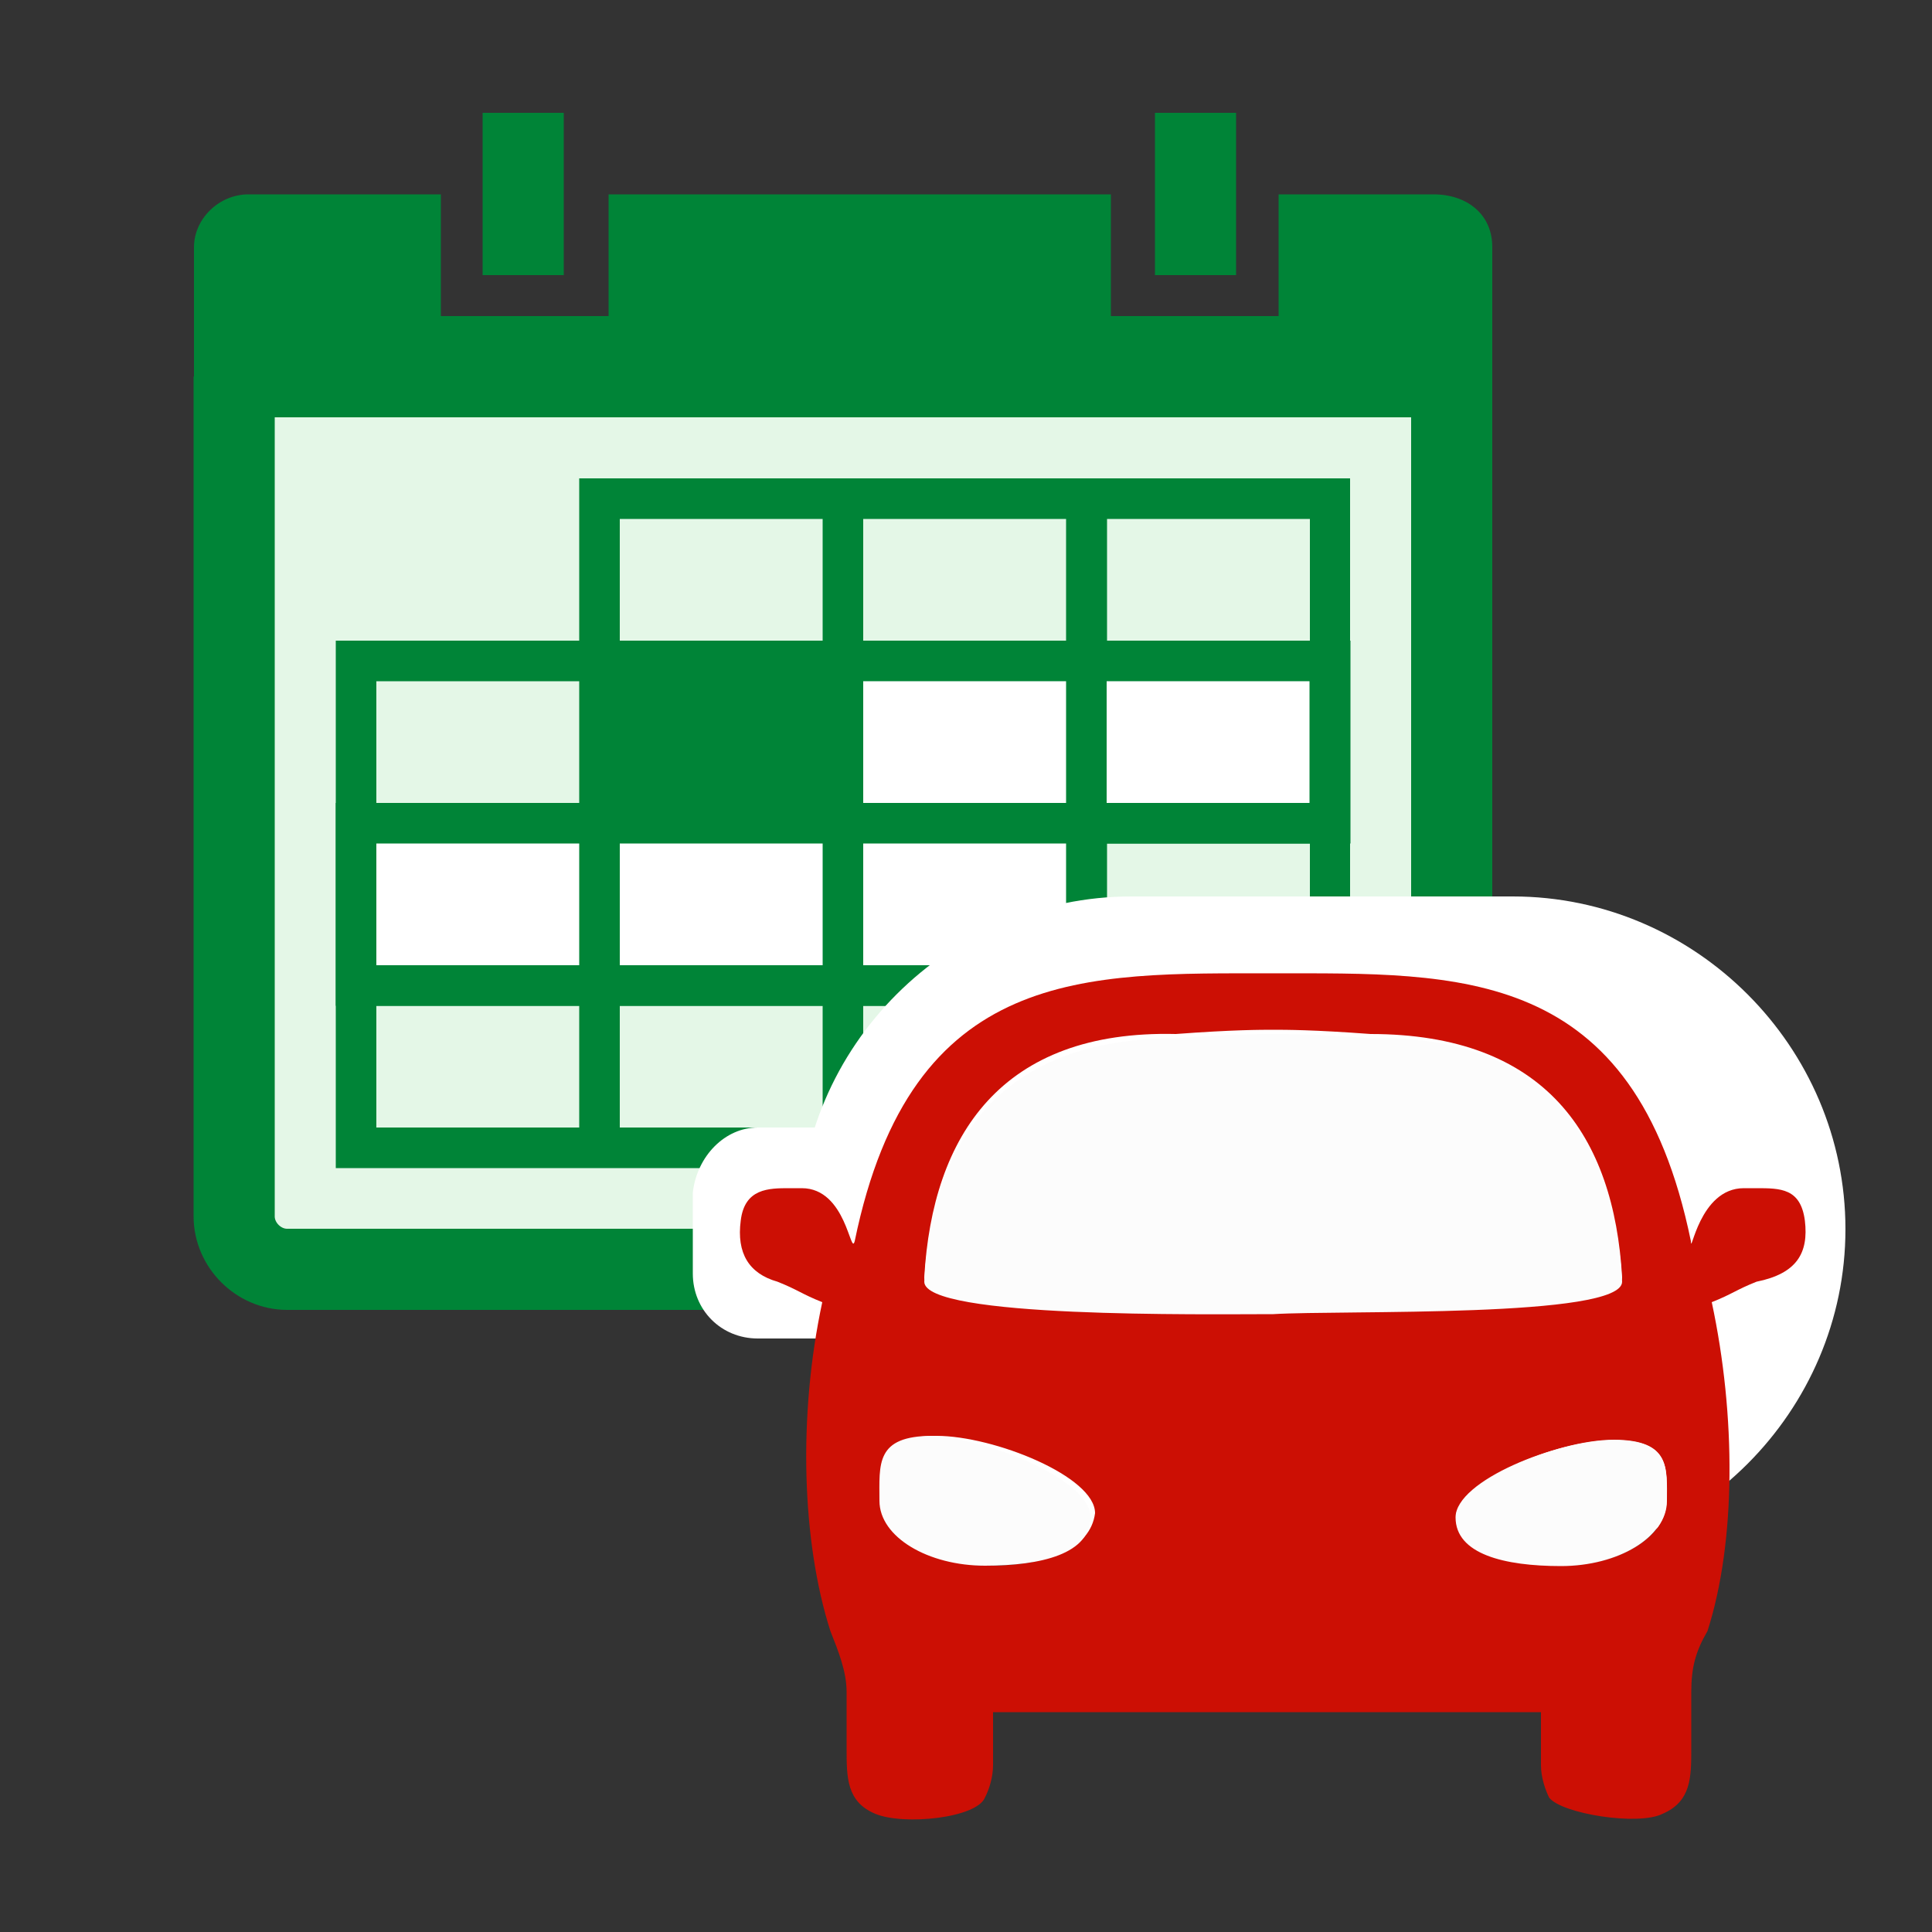
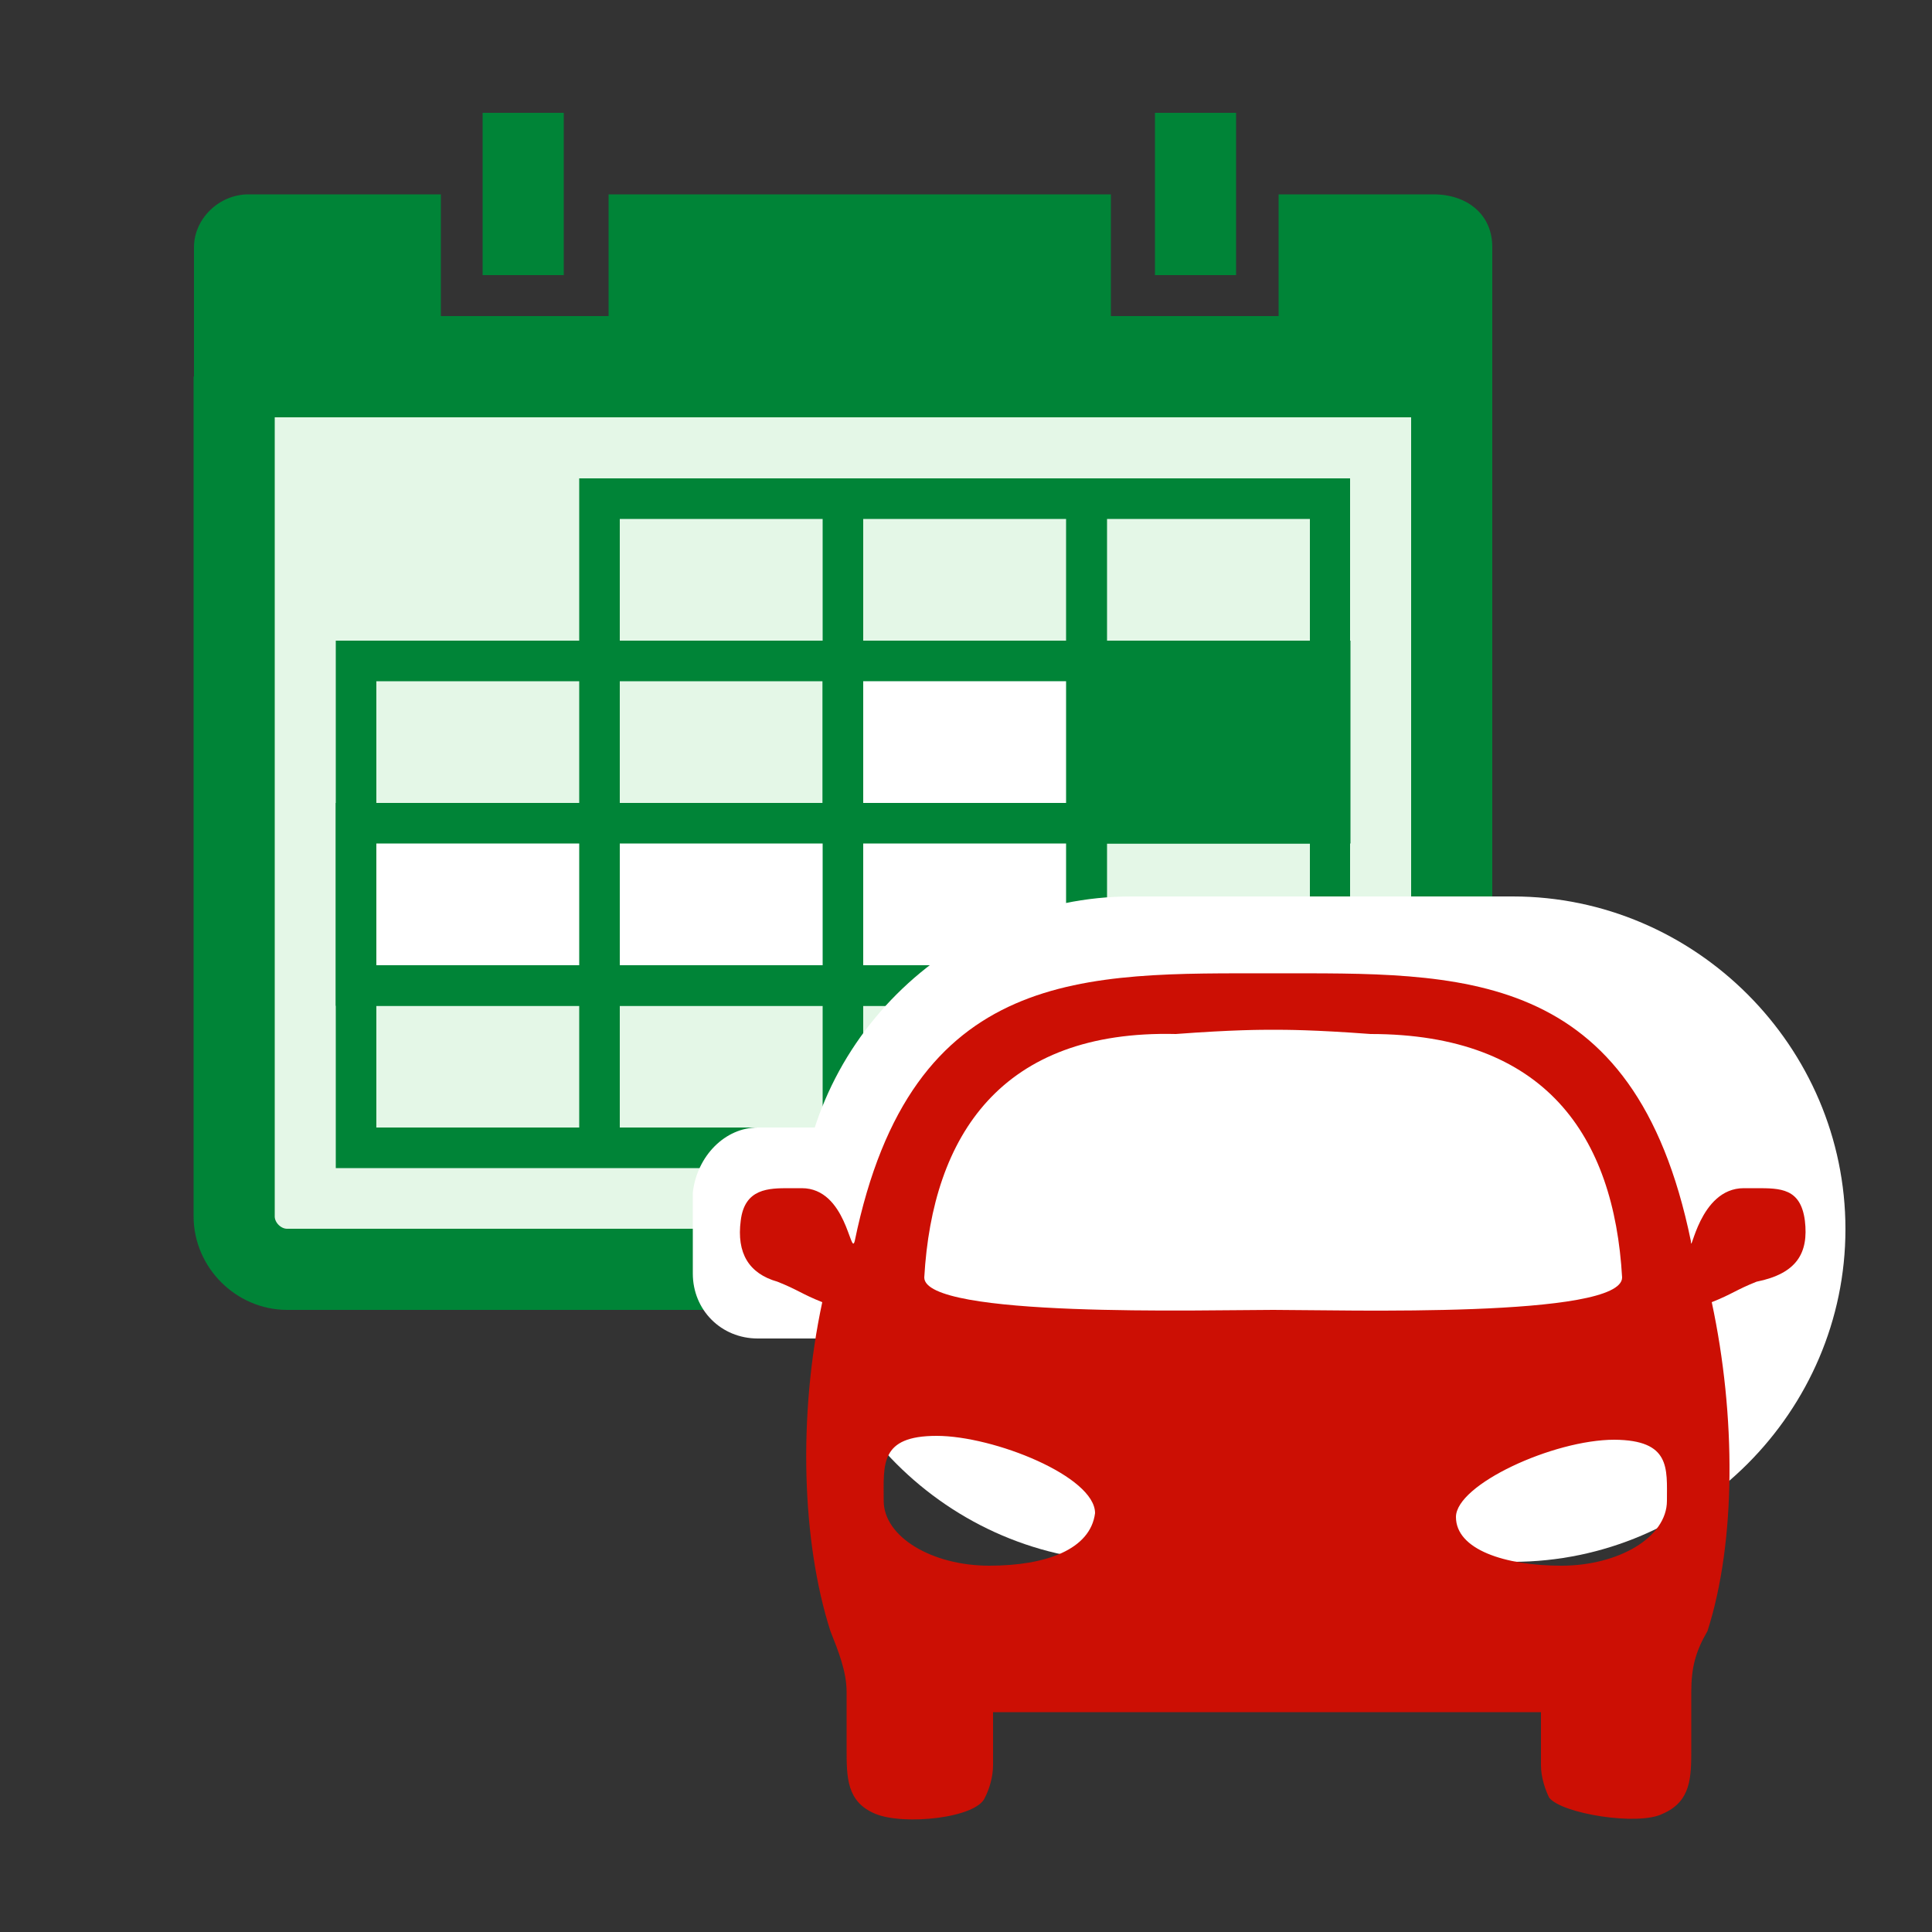
<svg xmlns="http://www.w3.org/2000/svg" version="1.1" id="Ebene_1" x="0px" y="0px" viewBox="0 0 500 500" style="enable-background:new 0 0 500 500;" xml:space="preserve">
  <rect x="0" y="0" width="500" height="500" fill="#333333" stroke="none" />
  <style type="text/css">
	.st0{fill-rule:evenodd;clip-rule:evenodd;fill:#E4F7E7;stroke:#008437;stroke-width:21;stroke-miterlimit:1;}
	.st1{fill:#008437;}
	.st2{fill:#FFFFFF;}
	.st3{fill:#CC0F04;}
	.st4{fill-rule:evenodd;clip-rule:evenodd;fill:#FCFCFC;}
</style>
  <g id="icon_6_">
    <path class="st0" d="M362.1,328.5H74.3c-7.4,0-13.7-6.3-13.7-13.7V97.5h315.1v217.4C375.7,322.2,369.4,328.5,362.1,328.5z" />
    <path class="st1" d="M371,50.3h-40.1v31.5h-43.4V50.3H157.5v31.5h-43.4V50.3H64.3c-7.6,0-14.1,6.3-14.1,13.7v38.9h336V63.9   C386.2,55.5,379.7,50.3,371,50.3z" />
    <g>
      <rect x="124.9" y="29.2" class="st1" width="21" height="42" />
      <rect x="298.9" y="29.2" class="st1" width="21" height="42" />
    </g>
-     <path class="st1" d="M149.9,123.8v42h-63v136.5h262.5V123.8C349.5,123.8,149.9,123.8,149.9,123.8z M149.9,291.8H97.4v-31.5h52.5   V291.8z M149.9,249.8H97.4v-31.5h52.5V249.8z M149.9,207.8H97.4v-31.5h52.5V207.8z M212.9,291.8h-52.5v-31.5h52.5V291.8z    M212.9,249.8h-52.5v-31.5h52.5V249.8z M212.9,207.8h-52.5v-31.5h52.5V207.8z M212.9,165.8h-52.5v-31.5h52.5V165.8z M275.9,291.8   h-52.5v-31.5h52.5V291.8z M275.9,249.8h-52.5v-31.5h52.5V249.8z M275.9,207.8h-52.5v-31.5h52.5V207.8z M275.9,165.8h-52.5v-31.5   h52.5V165.8z M339,291.8h-52.5v-31.5H339V291.8z M339,249.8h-52.5v-31.5H339V249.8z M339,207.8h-52.5v-31.5H339V207.8z M339,165.8   h-52.5v-31.5H339V165.8z" />
+     <path class="st1" d="M149.9,123.8v42h-63v136.5h262.5V123.8C349.5,123.8,149.9,123.8,149.9,123.8z M149.9,291.8H97.4v-31.5h52.5   V291.8z M149.9,249.8H97.4v-31.5h52.5V249.8z M149.9,207.8H97.4v-31.5h52.5V207.8z M212.9,291.8h-52.5v-31.5h52.5V291.8z    M212.9,249.8h-52.5v-31.5h52.5V249.8z M212.9,207.8h-52.5v-31.5h52.5V207.8z M212.9,165.8h-52.5v-31.5h52.5V165.8z M275.9,291.8   h-52.5v-31.5h52.5V291.8z M275.9,249.8h-52.5v-31.5h52.5V249.8z M275.9,207.8h-52.5h52.5V207.8z M275.9,165.8h-52.5v-31.5   h52.5V165.8z M339,291.8h-52.5v-31.5H339V291.8z M339,249.8h-52.5v-31.5H339V249.8z M339,207.8h-52.5v-31.5H339V207.8z M339,165.8   h-52.5v-31.5H339V165.8z" />
    <polygon class="st1" points="212.9,165.8 349.5,165.8 349.5,218.3 286.4,218.3 286.4,260.3 86.9,260.3 86.9,207.8 212.9,207.8  " />
    <g>
      <rect x="223.4" y="176.3" class="st2" width="52.5" height="31.5" />
-       <rect x="286.4" y="176.3" class="st2" width="52.5" height="31.5" />
      <rect x="223.4" y="218.3" class="st2" width="52.5" height="31.5" />
      <rect x="160.4" y="218.3" class="st2" width="52.5" height="31.5" />
      <rect x="97.4" y="218.3" class="st2" width="52.5" height="31.5" />
-       <rect x="157.4" y="174.5" class="st1" width="58.6" height="35.1" />
    </g>
  </g>
  <path class="st2" d="M391.5,404.2h-98.7c-47.3,0-86.1-38.9-86.1-86.1l0,0c0-47.3,38.9-86.1,86.1-86.1h98.7  c47.3,0,86.1,38.9,86.1,86.1l0,0C477.6,365.3,438.7,404.2,391.5,404.2z" />
  <path class="st2" d="M196.1,291.8h35.7c9.5,0,16.8,7.4,16.8,16.8v21c0,9.5-7.4,16.8-16.8,16.8h-35.7c-9.5,0-16.8-7.4-16.8-16.8v-21  C180.4,299.1,187.7,291.8,196.1,291.8z" />
  <g id="icon_5_">
    <path class="st3" d="M467.1,315.9c-1.1-8.4-6.3-8.4-12.6-8.4c-1.1,0-1.1,0-3.2,0c-11.6,0-13.7,17.9-13.7,13.7   c-14.7-71.4-59.9-69.3-108.2-69.3s-93.5-2.1-108.2,69.3c-1.1,4.2-2.1-13.7-13.7-13.7c-1.1,0-1.1,0-3.2,0c-5.3,0-11.6,0-12.6,8.4   c-1.1,8.4,2.1,13.7,9.5,15.8c5.3,2.1,6.3,3.2,11.6,5.3c-6.3,29.4-5.3,62,2.1,85.1c2.1,5.3,4.2,10.5,4.2,15.8c0,4.2,0,10.5,0,14.7   c0,7.4,0,13.7,7.4,16.8s26.3,1.1,28.4-4.2c1.1-2.1,2.1-5.3,2.1-8.4c0-4.2,0-9.5,0-13.7c23.1,0,45.2,0,67.2,0c2.1,0,5.3,0,7.4,0   c22.1,0,45.2,0,67.2,0c0,4.2,0,10.5,0,13.7s1.1,6.3,2.1,8.4c3.2,4.2,23.1,7.4,29.4,4.2c7.4-3.2,7.4-9.5,7.4-16.8   c0-4.2,0-10.5,0-14.7c0-6.3,1.1-10.5,4.2-15.8c7.4-23.1,7.4-55.7,1.1-85.1c5.3-2.1,6.3-3.2,11.6-5.3   C465,329.6,468.1,324.3,467.1,315.9z M256,405.2c-14.7,0-27.3-7.4-27.3-16.8s-1.1-16.8,13.7-16.8s41,10.5,41,20   C282.2,401,270.7,405.2,256,405.2z M329.5,339c-17.9,0-90.3,2.1-90.3-8.4c2.1-36.8,20-64.1,65.1-63c14.7-1.1,22.1-1.1,25.2-1.1   c3.2,0,10.5,0,25.2,1.1c45.2,0,63,26.3,65.1,63C419.8,341.2,347.4,339,329.5,339z M431.4,388.4c0,9.5-12.6,16.8-27.3,16.8   s-27.3-4.2-27.3-12.6c0-8.4,25.2-20,41-20C432.4,372.7,431.4,380,431.4,388.4z" />
-     <path class="st4" d="M282.2,392.6c0,9.5-12.6,12.6-27.3,12.6c-14.7,0-27.3-7.4-27.3-16.8c0-9.5-1.1-16.8,13.7-16.8   C257,372.7,282.2,383.2,282.2,392.6z M417.7,372.7c-14.7,0-41,10.5-41,20c0,9.5,12.6,12.6,27.3,12.6c14.7,0,27.3-7.4,27.3-16.8   C431.4,380,432.4,372.7,417.7,372.7z M419.8,331.7c-2.1-36.8-20-64.1-65.1-63c-14.7-1.1-22.1-1.1-25.2-1.1c-3.2,0-10.5,0-25.2,1.1   c-45.2,0-63,26.3-65.1,63c0,9.5,72.5,8.4,90.3,8.4C347.4,339,419.8,341.2,419.8,331.7z" />
  </g>
</svg>